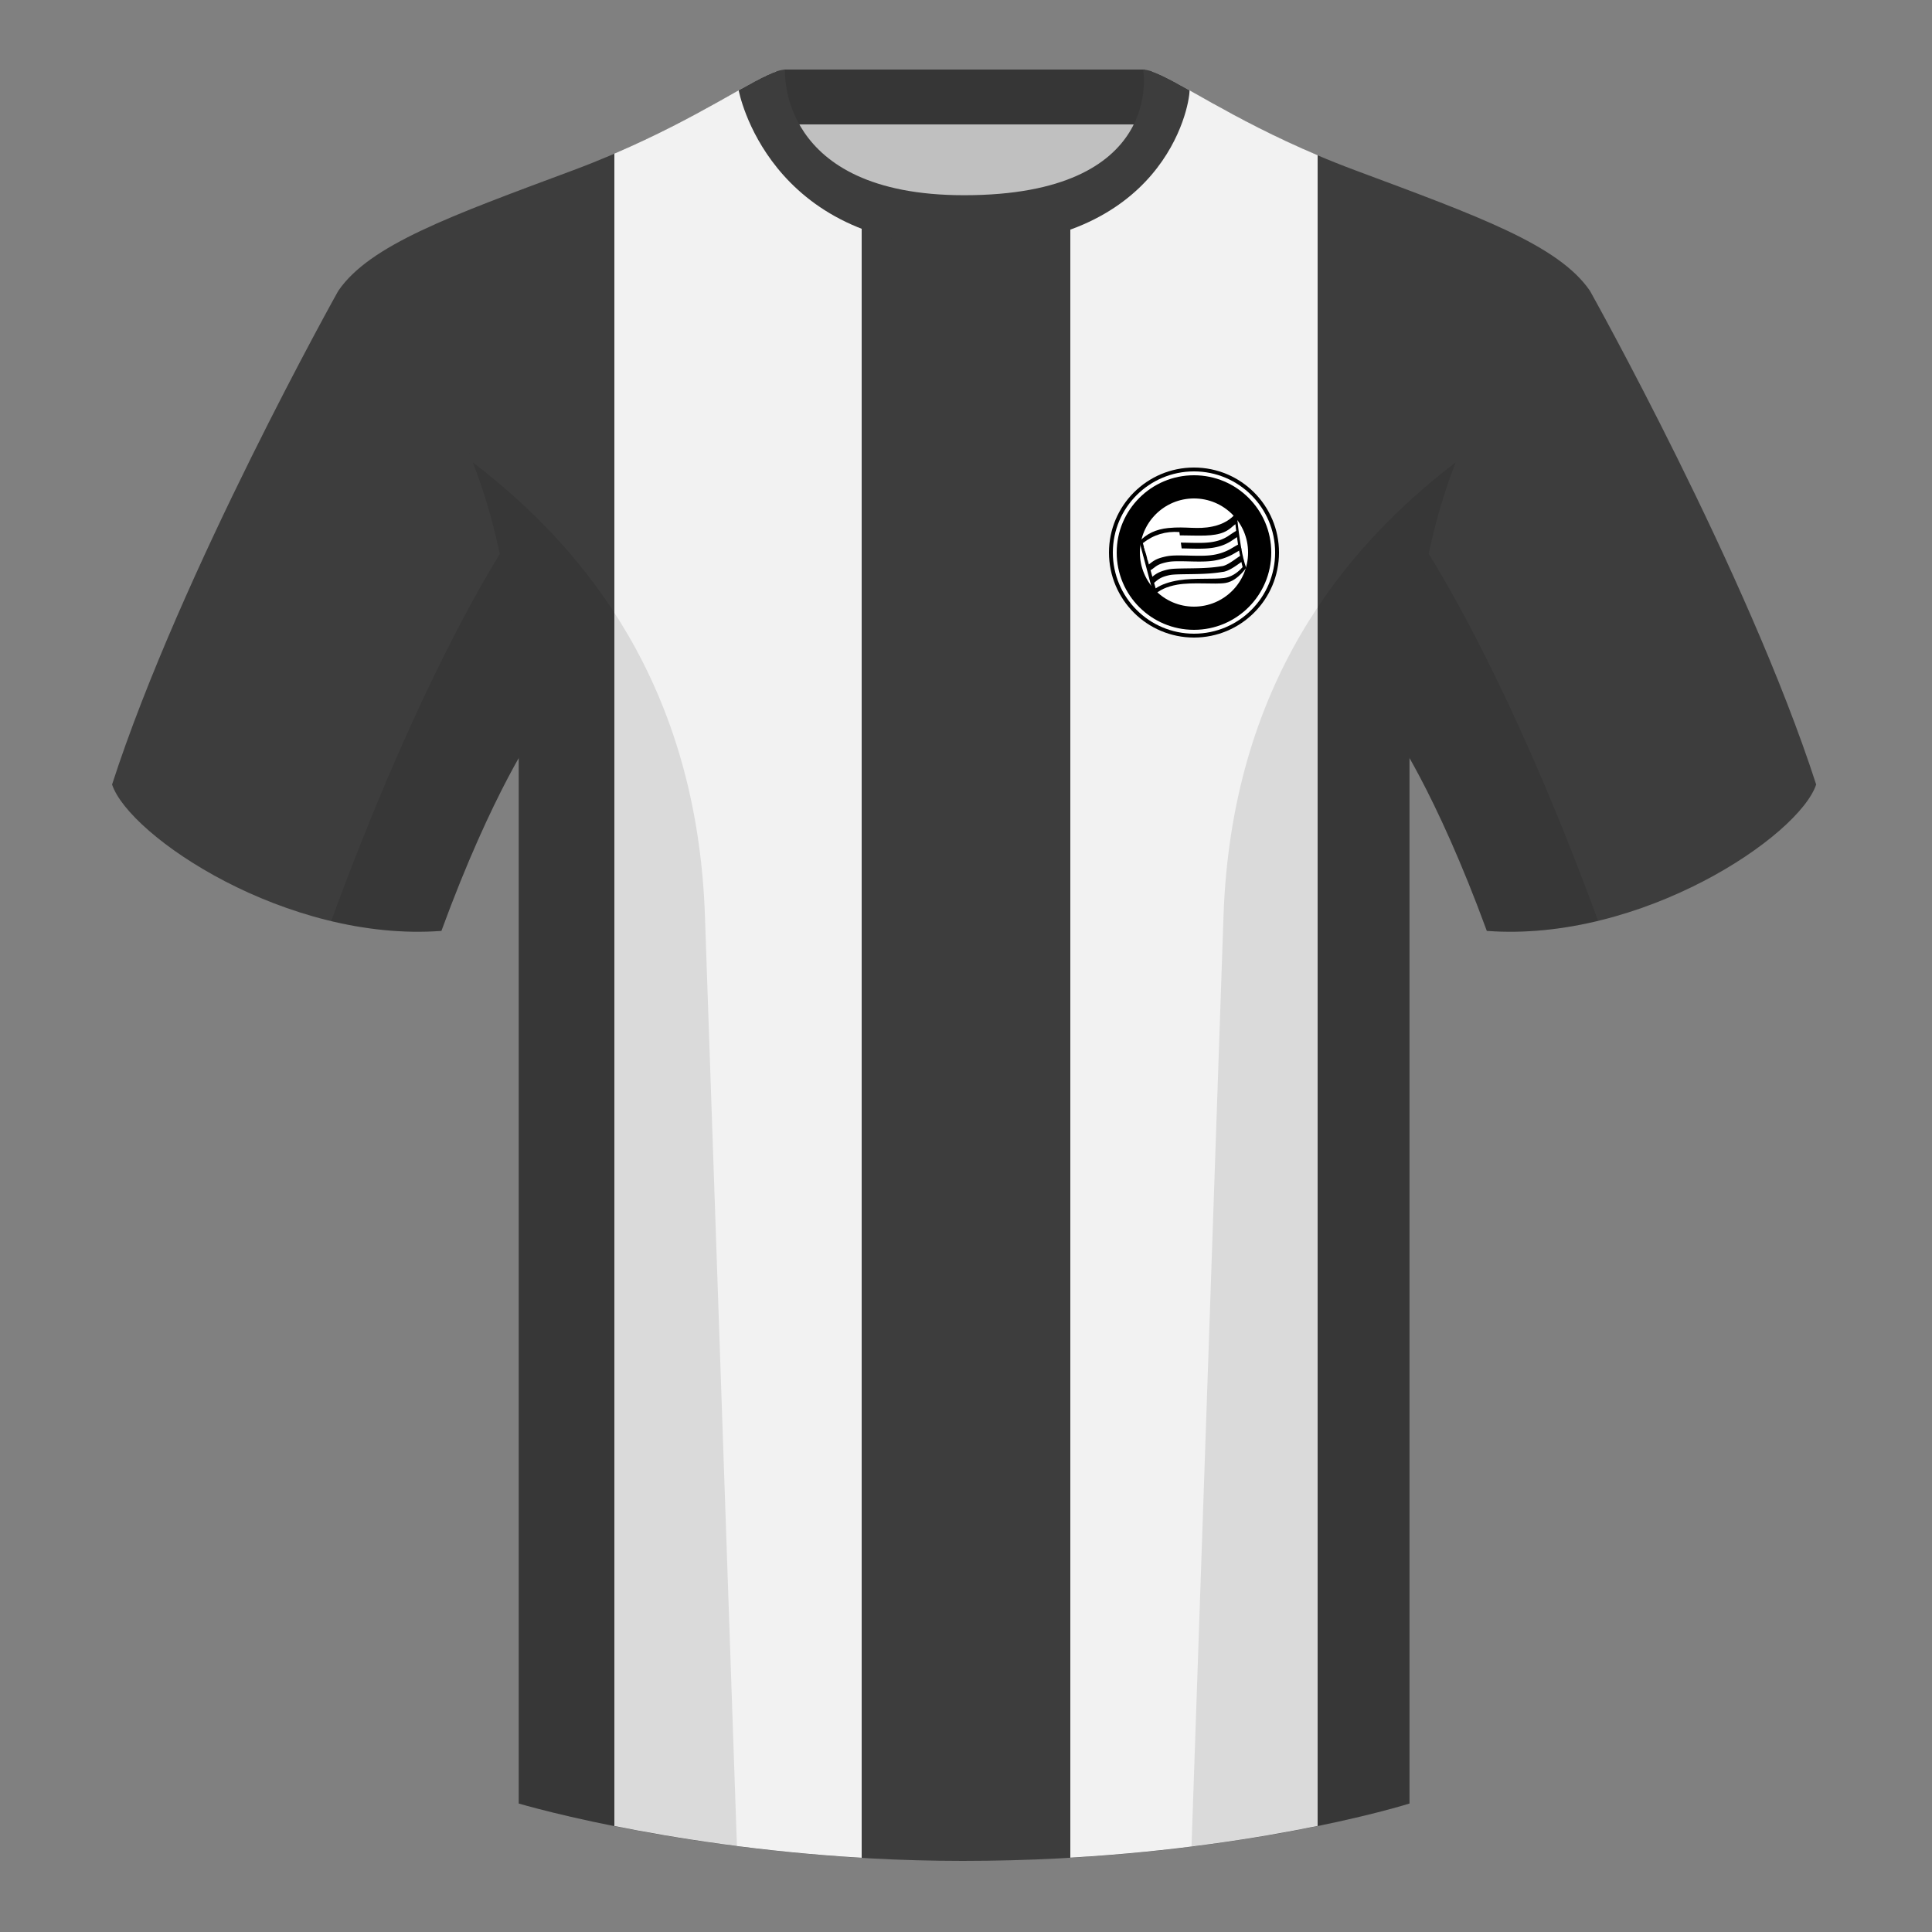
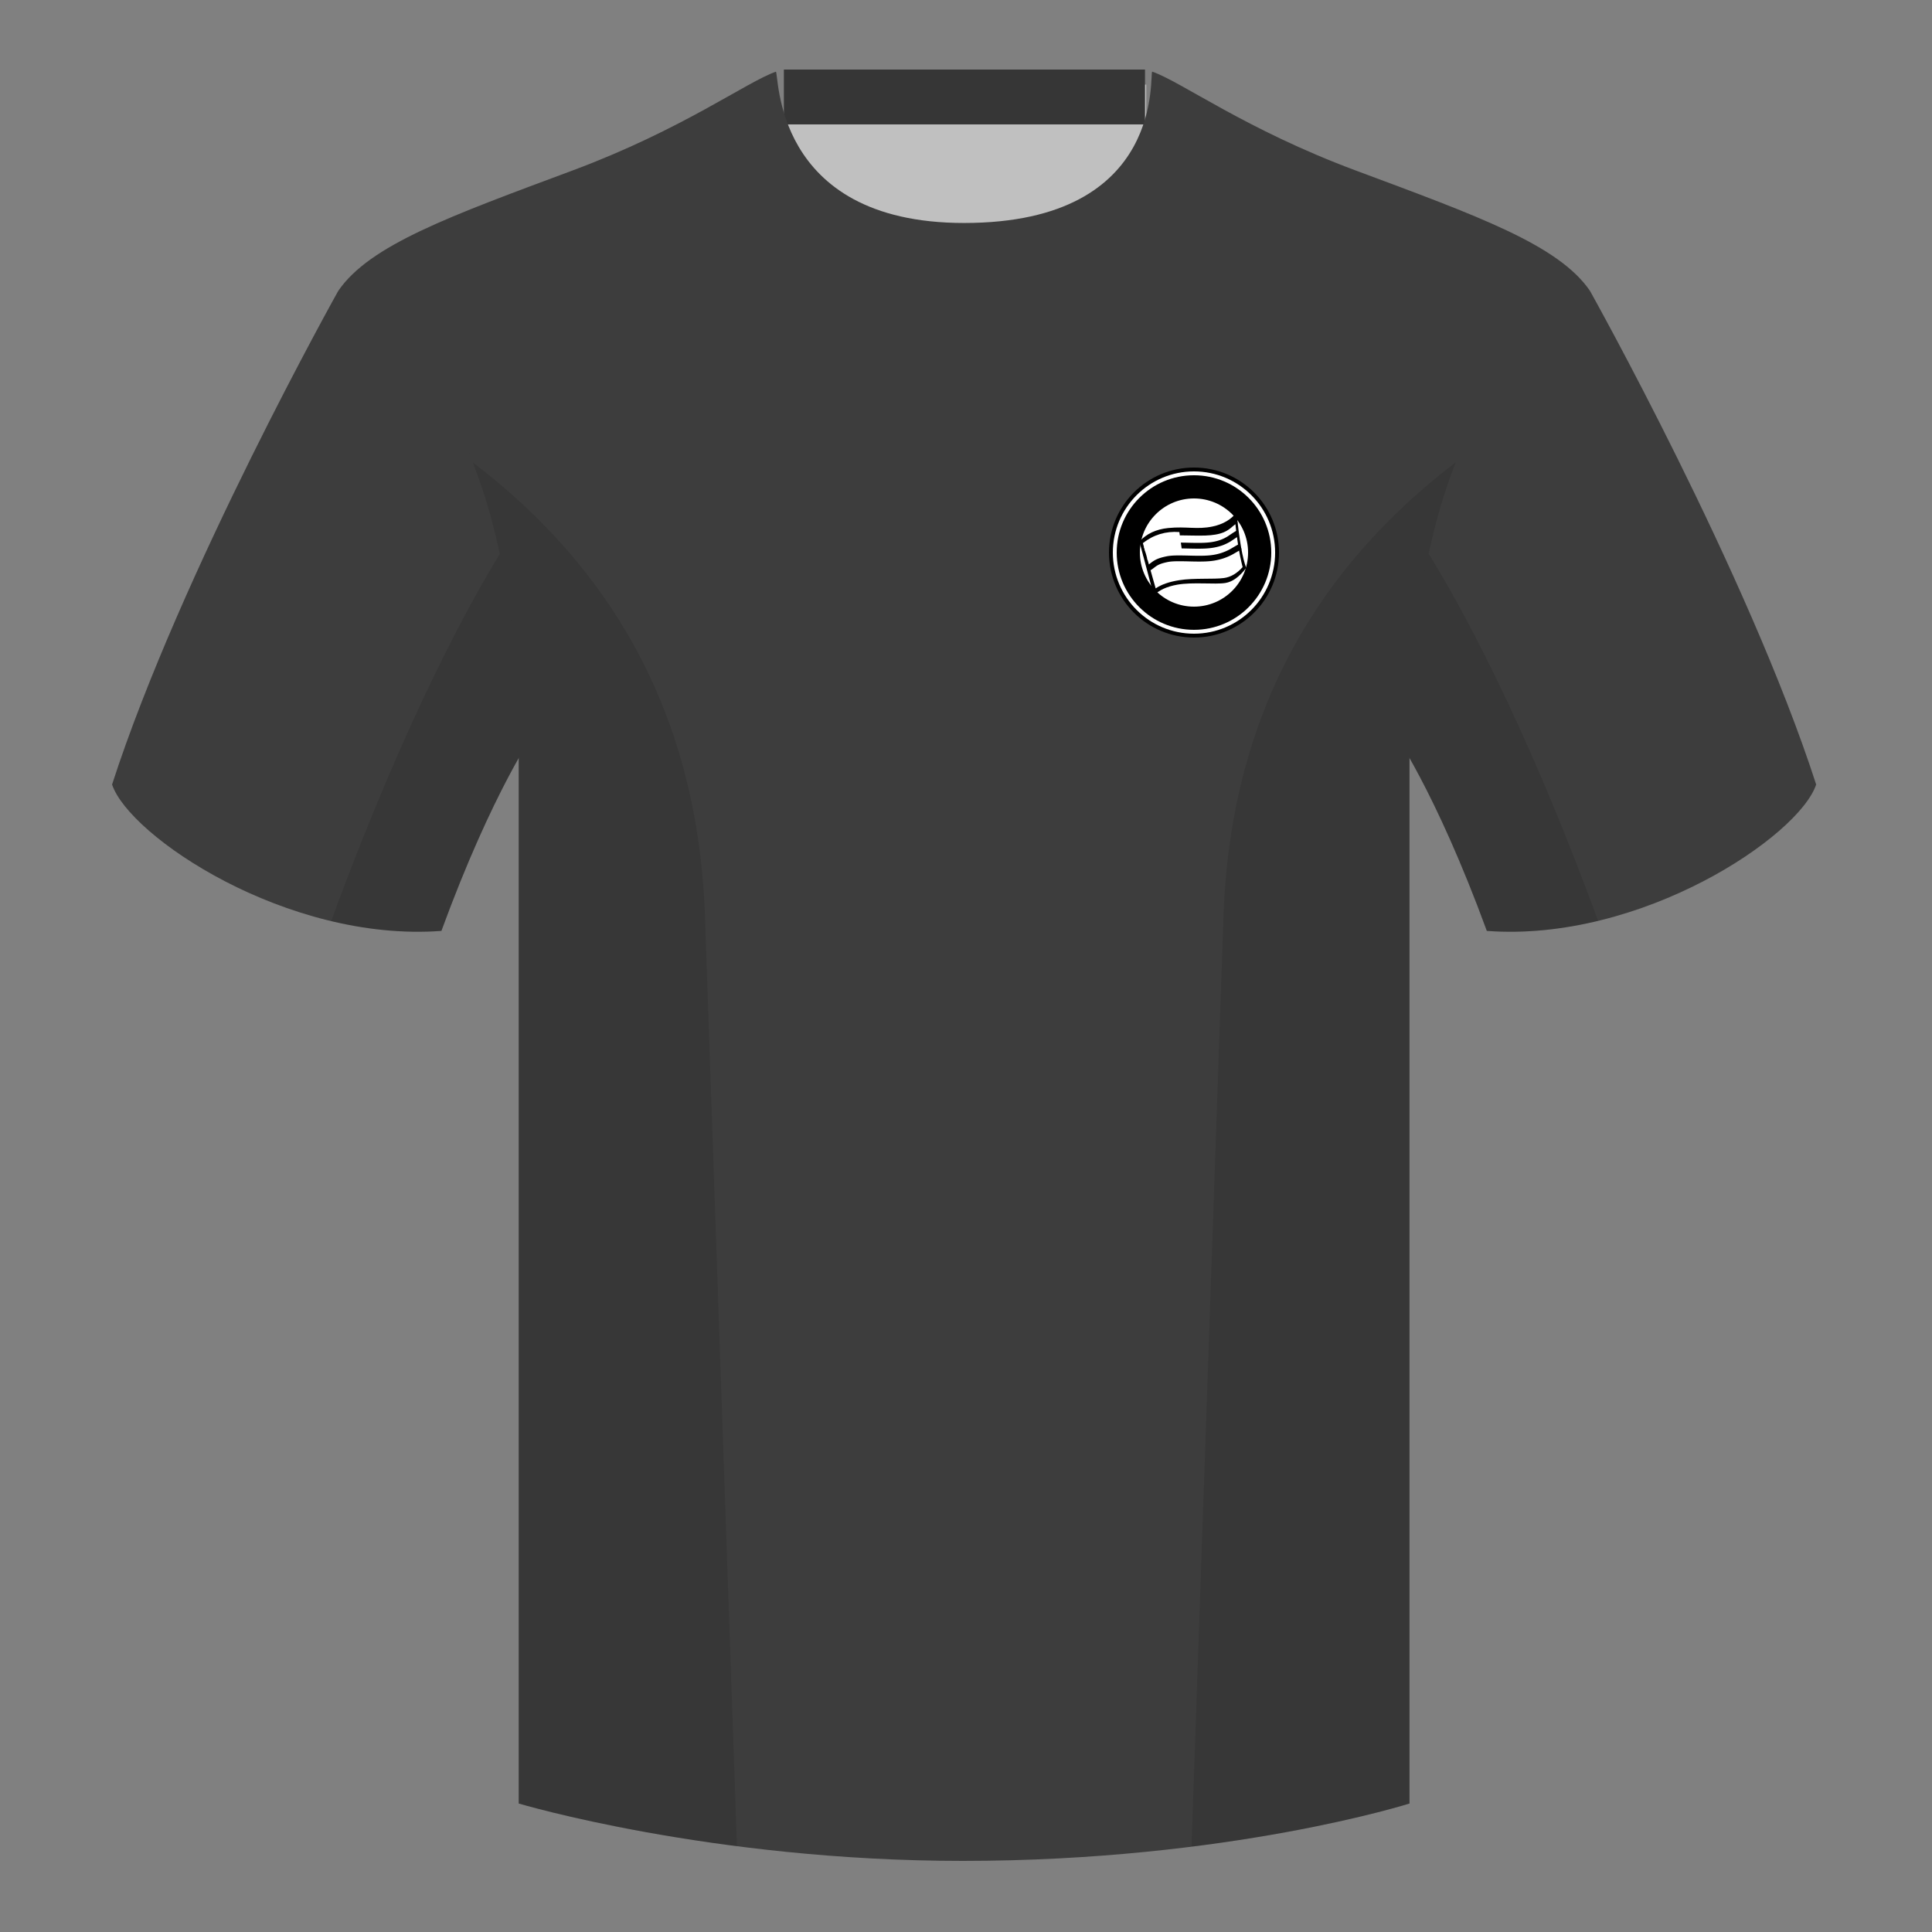
<svg xmlns="http://www.w3.org/2000/svg" height="500" viewBox="0 0 500 500" width="500">
  <rect x="0" y="0" width="500" height="500" fill="#808080" stroke="none" />
  <g fill="none" fill-rule="evenodd">
    <path d="M203.006 109.193h93.643V21.898h-93.643z" fill="silver" />
    <path d="M202.867 32.198h93.458v-14.2h-93.458z" fill="#363636" />
    <g fill="#3d3d3d">
      <path d="M87.55 75.26s-40.762 72.8-58.547 127.77c4.445 13.375 45.208 40.86 85.232 37.885 13.34-36.4 24.46-52 24.46-52S141.658 93.83 87.55 75.26M411.476 75.26s40.762 72.8 58.547 127.77c-4.445 13.375-45.208 40.86-85.232 37.885-13.34-36.4-24.46-52-24.46-52S357.368 93.83 411.476 75.26" />
      <path d="M249.514 57.706c-50.082 0-47.798-39.47-48.742-39.14-7.516 2.618-24.133 14.936-52.439 25.495-31.873 11.885-52.626 19.315-60.782 31.2 11.114 8.915 46.694 28.97 46.694 120.345v271.14S183.903 481.6 249.13 481.6c68.929 0 115.648-14.855 115.648-14.855v-271.14c0-91.375 35.58-111.43 46.7-120.345-8.157-11.885-28.91-19.315-60.783-31.2-28.36-10.577-44.982-22.92-52.478-25.511-.927-.318 4.177 39.156-48.703 39.156z" />
    </g>
-     <path d="M277 52.64c23.414-10.628 20.497-34.37 21.217-34.125 6.598 2.283 20.265 12.117 42.783 21.653v432.384c-15.28 3.13-37.264 6.653-64 8.207zm-54 428.15c-26.04-1.532-48.29-5.07-64-8.216V39.754c21.893-9.386 35.254-18.95 41.772-21.224.731-.252-.474 23.376 22.228 34.038z" fill="#f2f2f2" />
-     <path d="M249.576 63.752c51.479 0 58.279-35.895 58.279-40.38-5.772-3.24-9.728-5.345-12.008-5.345 0 0 5.881 32.495-46.335 32.495-48.52 0-46.336-32.495-46.336-32.495-2.28 0-6.235 2.105-12.002 5.345 0 0 7.368 40.38 58.402 40.38" fill="#3d3d3d" />
    <circle cx="309.003" cy="142.998" fill="#000" r="22" />
    <circle cx="309.003" cy="142.998" fill="#fff" r="21" />
    <circle cx="309.003" cy="142.998" fill="#000" r="20" />
    <circle cx="309.003" cy="142.998" fill="#fff" r="14" />
    <g>
      <path d="M294.875 140.155c1.82-2.018 4.31-3.185 7.467-3.502 4.737-.475 7.442.461 11.49-.401 2.7-.575 4.763-1.79 6.193-3.643.701 7.122 1.534 11.906 2.498 14.353-1.771 2.326-3.573 3.63-5.407 3.915-2.75.426-8.368-.28-12.43.434-2.707.475-4.736 1.413-6.087 2.813z" fill="#000" />
      <path d="M295.771 140.559c1.55-1.56 3.838-2.478 6.864-2.756 4.538-.416 7.125.352 11.006-.384 2.587-.491 4.57-1.512 5.947-3.064.44 4.76 1.106 8.898 1.999 12.413-1.457 1.637-3.064 2.578-4.821 2.823-2.636.367-7.687-.047-11.58.564-2.595.408-4.628 1.116-6.1 2.123z" fill="#fff" />
      <g fill="#000" fill-rule="nonzero">
        <path d="M296.029 141.603c1.586-1.478 3.475-2.411 5.682-2.805 1.4-.25 2.781-.278 6.177-.21l.484.01c3.005.058 4.62.015 6.172-.248 1.661-.28 2.8-.791 3.82-1.583.255-.197.94-.79 1.017-.852.342-.275.595-.414.9-.48l-.32-1.466c-.564.124-1.013.369-1.52.777-.11.088-.781.67-.996.836-.828.642-1.738 1.05-3.15 1.29-1.43.24-2.983.282-5.894.226l-.483-.01c-3.507-.07-4.935-.041-6.47.233-2.49.445-4.643 1.508-6.442 3.185z" />
        <path d="M296.975 144.616c.969-1.24 2.524-2.062 4.703-2.451 1.399-.25 2.72-.276 5.944-.202l.615.014c2.725.059 4.29.014 5.813-.243 1.759-.298 3.134-.833 4.416-1.615.313-.19 1.853-1.263 2.166-1.4l-.603-1.374c-.47.207-2.143 1.371-2.344 1.493-1.125.686-2.321 1.152-3.885 1.416-1.401.237-2.898.28-5.53.224l-.614-.014c-3.333-.077-4.706-.05-6.242.224-2.518.45-4.404 1.447-5.62 3.005zM297.705 147.612c.088-.052.174-.106.259-.162.239-.158.365-.252.755-.553.927-.72 1.562-1.026 3.256-1.4 1.19-.263 2.463-.288 5.833-.206.505.012.793.019 1.108.025 2.417.047 3.996-.007 5.401-.244 1.75-.296 3.197-.81 4.584-1.542.506-.267 2.12-1.245 2.413-1.374l-.602-1.374c-.402.176-2.084 1.195-2.51 1.421a13.317 13.317 0 0 1-4.135 1.39c-1.287.217-2.793.268-5.122.223-.312-.006-.598-.012-1.1-.025-3.518-.085-4.833-.059-6.193.241-1.917.423-2.754.828-3.852 1.679a9.235 9.235 0 0 1-.661.486 5.538 5.538 0 0 1-.204.128z" />
-         <path d="M298.467 151.015c.005-.004.75-.626.941-.776.841-.661 1.582-1.01 3.065-1.357.86-.2 1.897-.246 5.17-.287 2.343-.03 3.625-.065 5.093-.164 1.307-.089 2.49-.22 3.58-.407.694-.046 1.524-.371 2.486-.929.424-.246.86-.529 1.38-.887a98.51 98.51 0 0 1 1.725-1.195l-.807-1.264a94.568 94.568 0 0 0-1.77 1.224c-.49.338-.896.601-1.28.825-.782.453-1.422.703-1.914.739a35.172 35.172 0 0 1-3.501.397c-1.433.097-2.694.132-5.01.16-3.434.044-4.474.09-5.492.328-1.694.394-2.636.838-3.652 1.638-.211.166-.977.805-.966.796z" />
      </g>
      <path d="M295.771 140.559c.807 2.777 1.212 4.233 1.217 4.37 2.269-1.704 5.242-2.476 8.918-2.317l-.687-4.92c-3.546-.257-6.695.7-9.448 2.867z" fill="#fff" />
    </g>
    <path d="M413.584 238.323c-9.287 2.238-19.064 3.316-28.798 2.592-8.197-22.369-15.557-36.883-20.012-44.748v270.577s-21.102 6.71-55.867 11.11l-.544-.059c1.881-54.795 5.722-166.47 8.277-240.705 2.055-59.755 31.084-95.29 60.099-117.44-2.676 6.78-5.072 14.606-7 23.667 7.354 11.852 24.436 42.069 43.831 94.964l.014.042zM190.717 477.795c-34.248-4.401-56.477-11.05-56.477-11.05V196.171c-4.456 7.867-11.813 22.38-20.01 44.743-9.632.716-19.308-.332-28.51-2.523.005-.033.012-.065.02-.097 19.377-52.848 36.305-83.066 43.61-94.944-1.93-9.075-4.328-16.912-7.007-23.701 29.015 22.15 58.044 57.685 60.1 117.44 2.554 74.235 6.395 185.91 8.276 240.705z" fill="#000" fill-opacity=".1" />
  </g>
</svg>